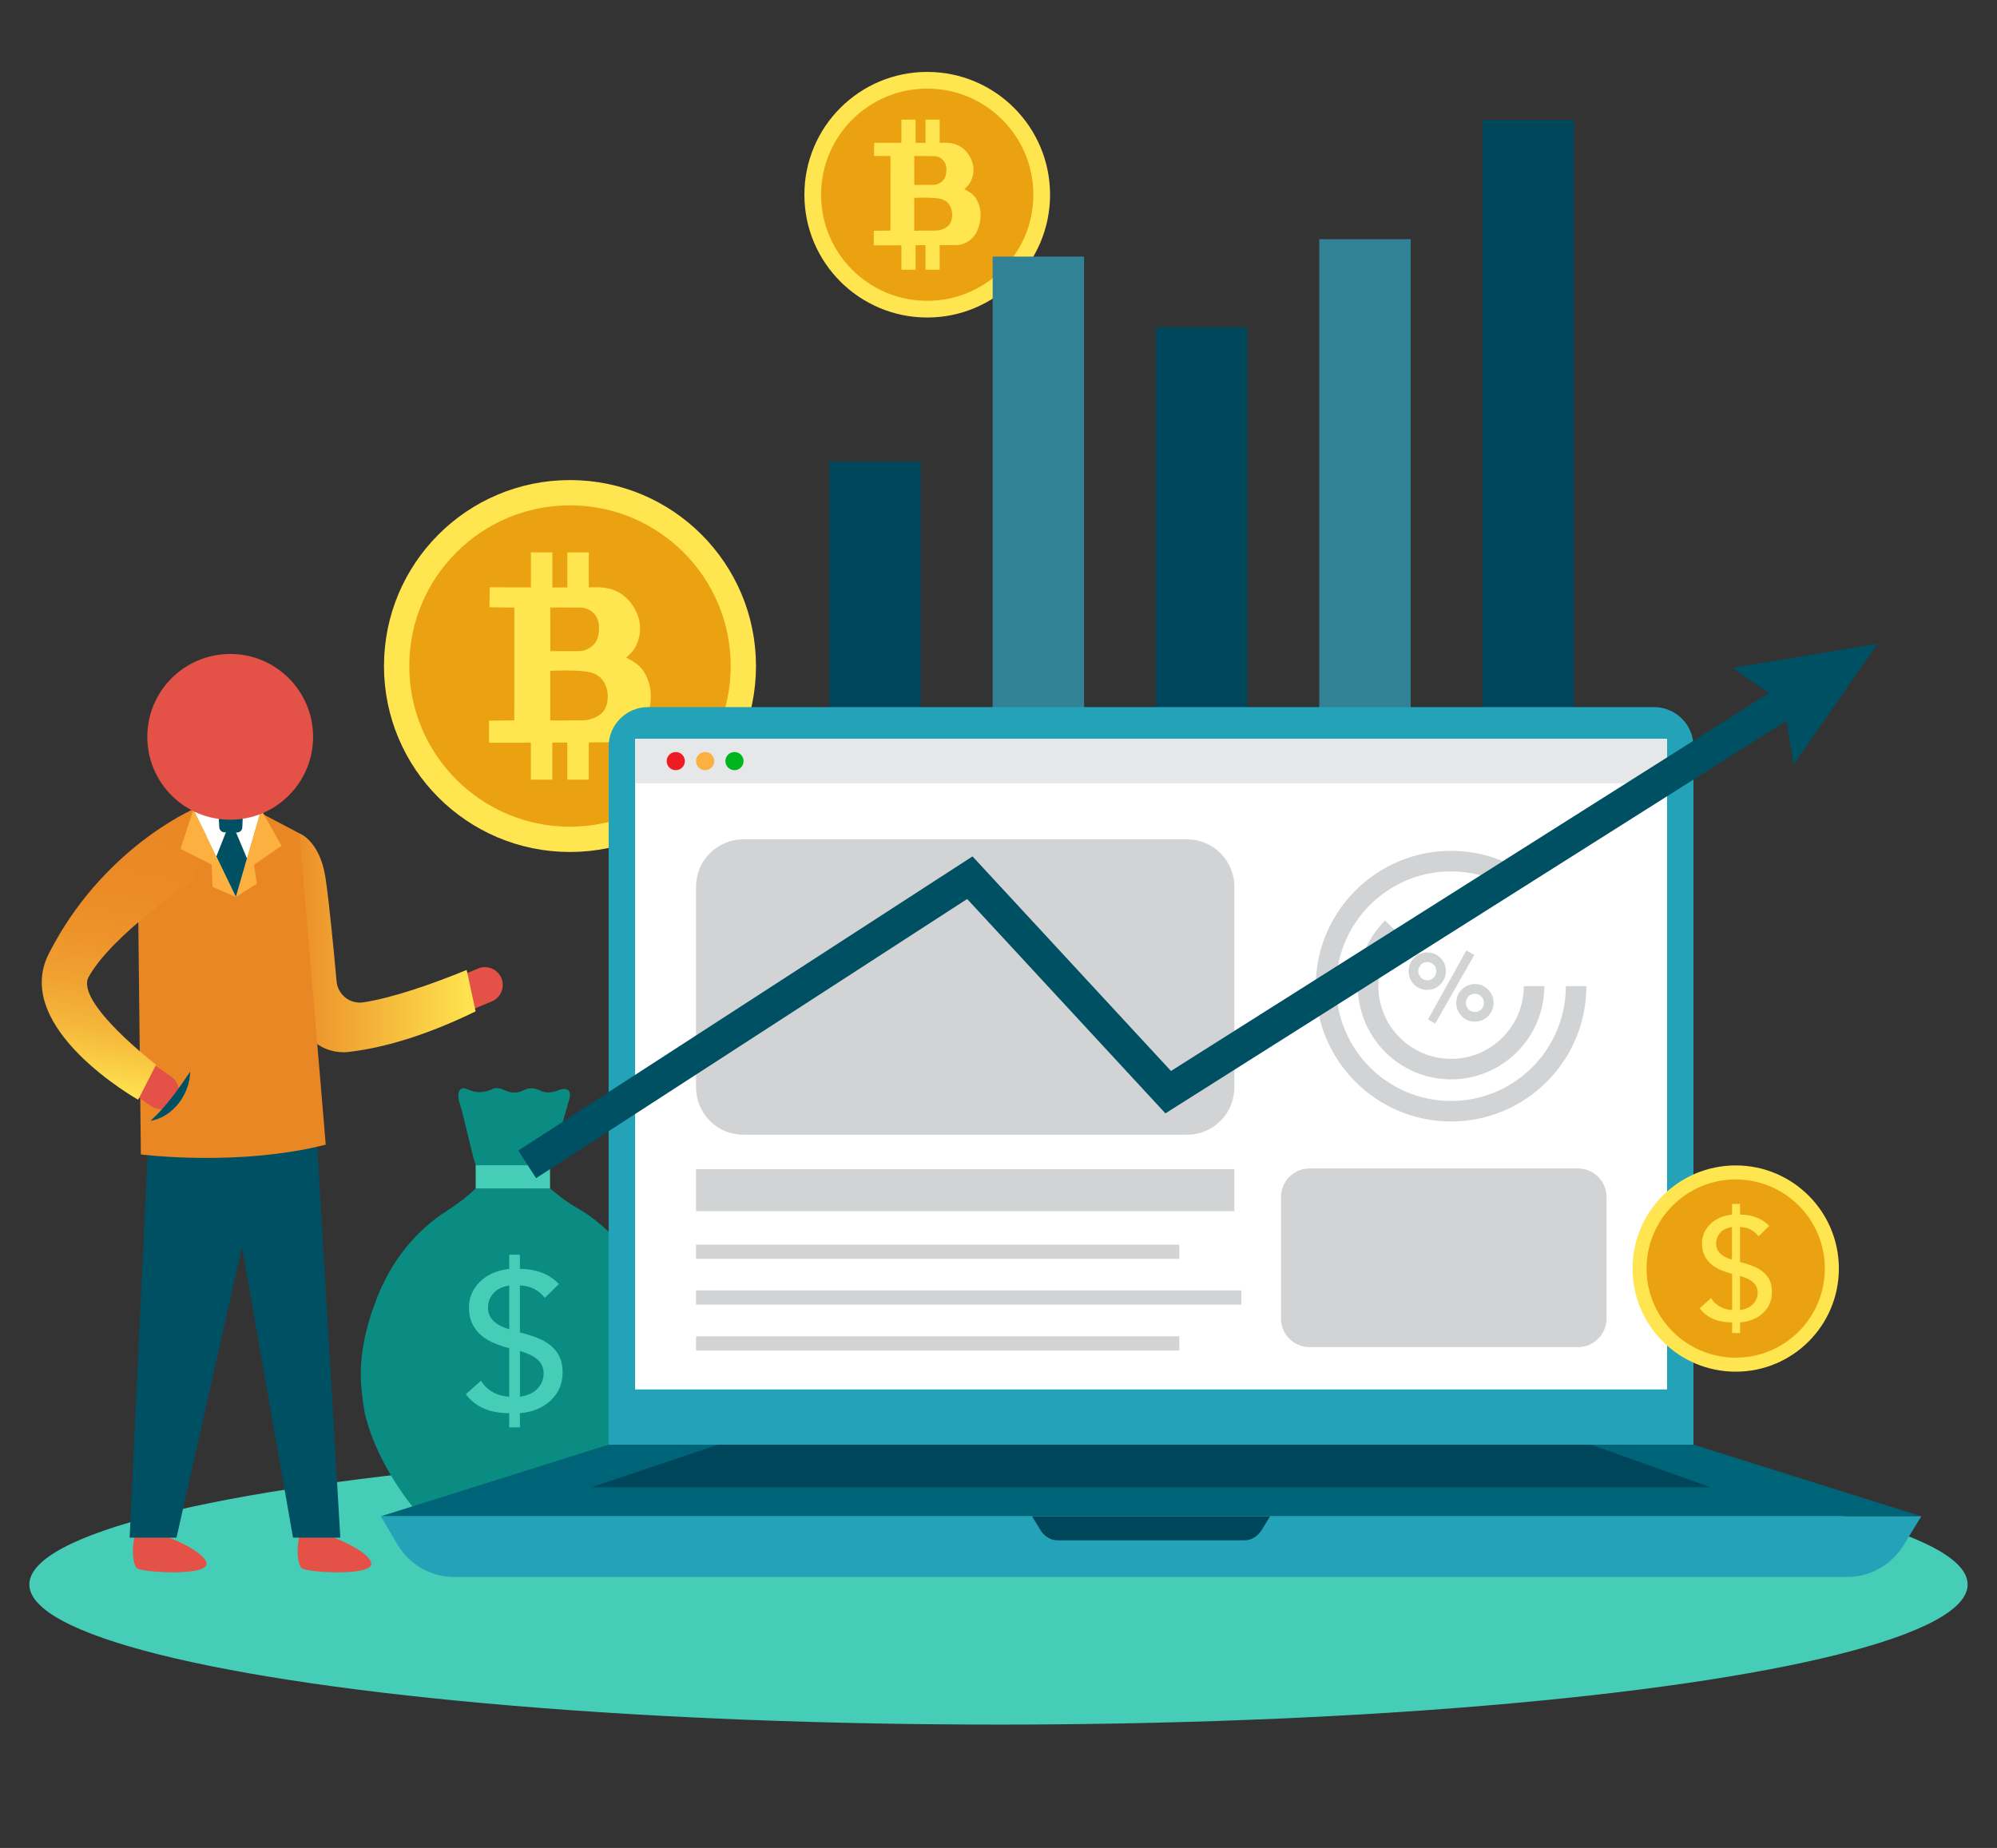
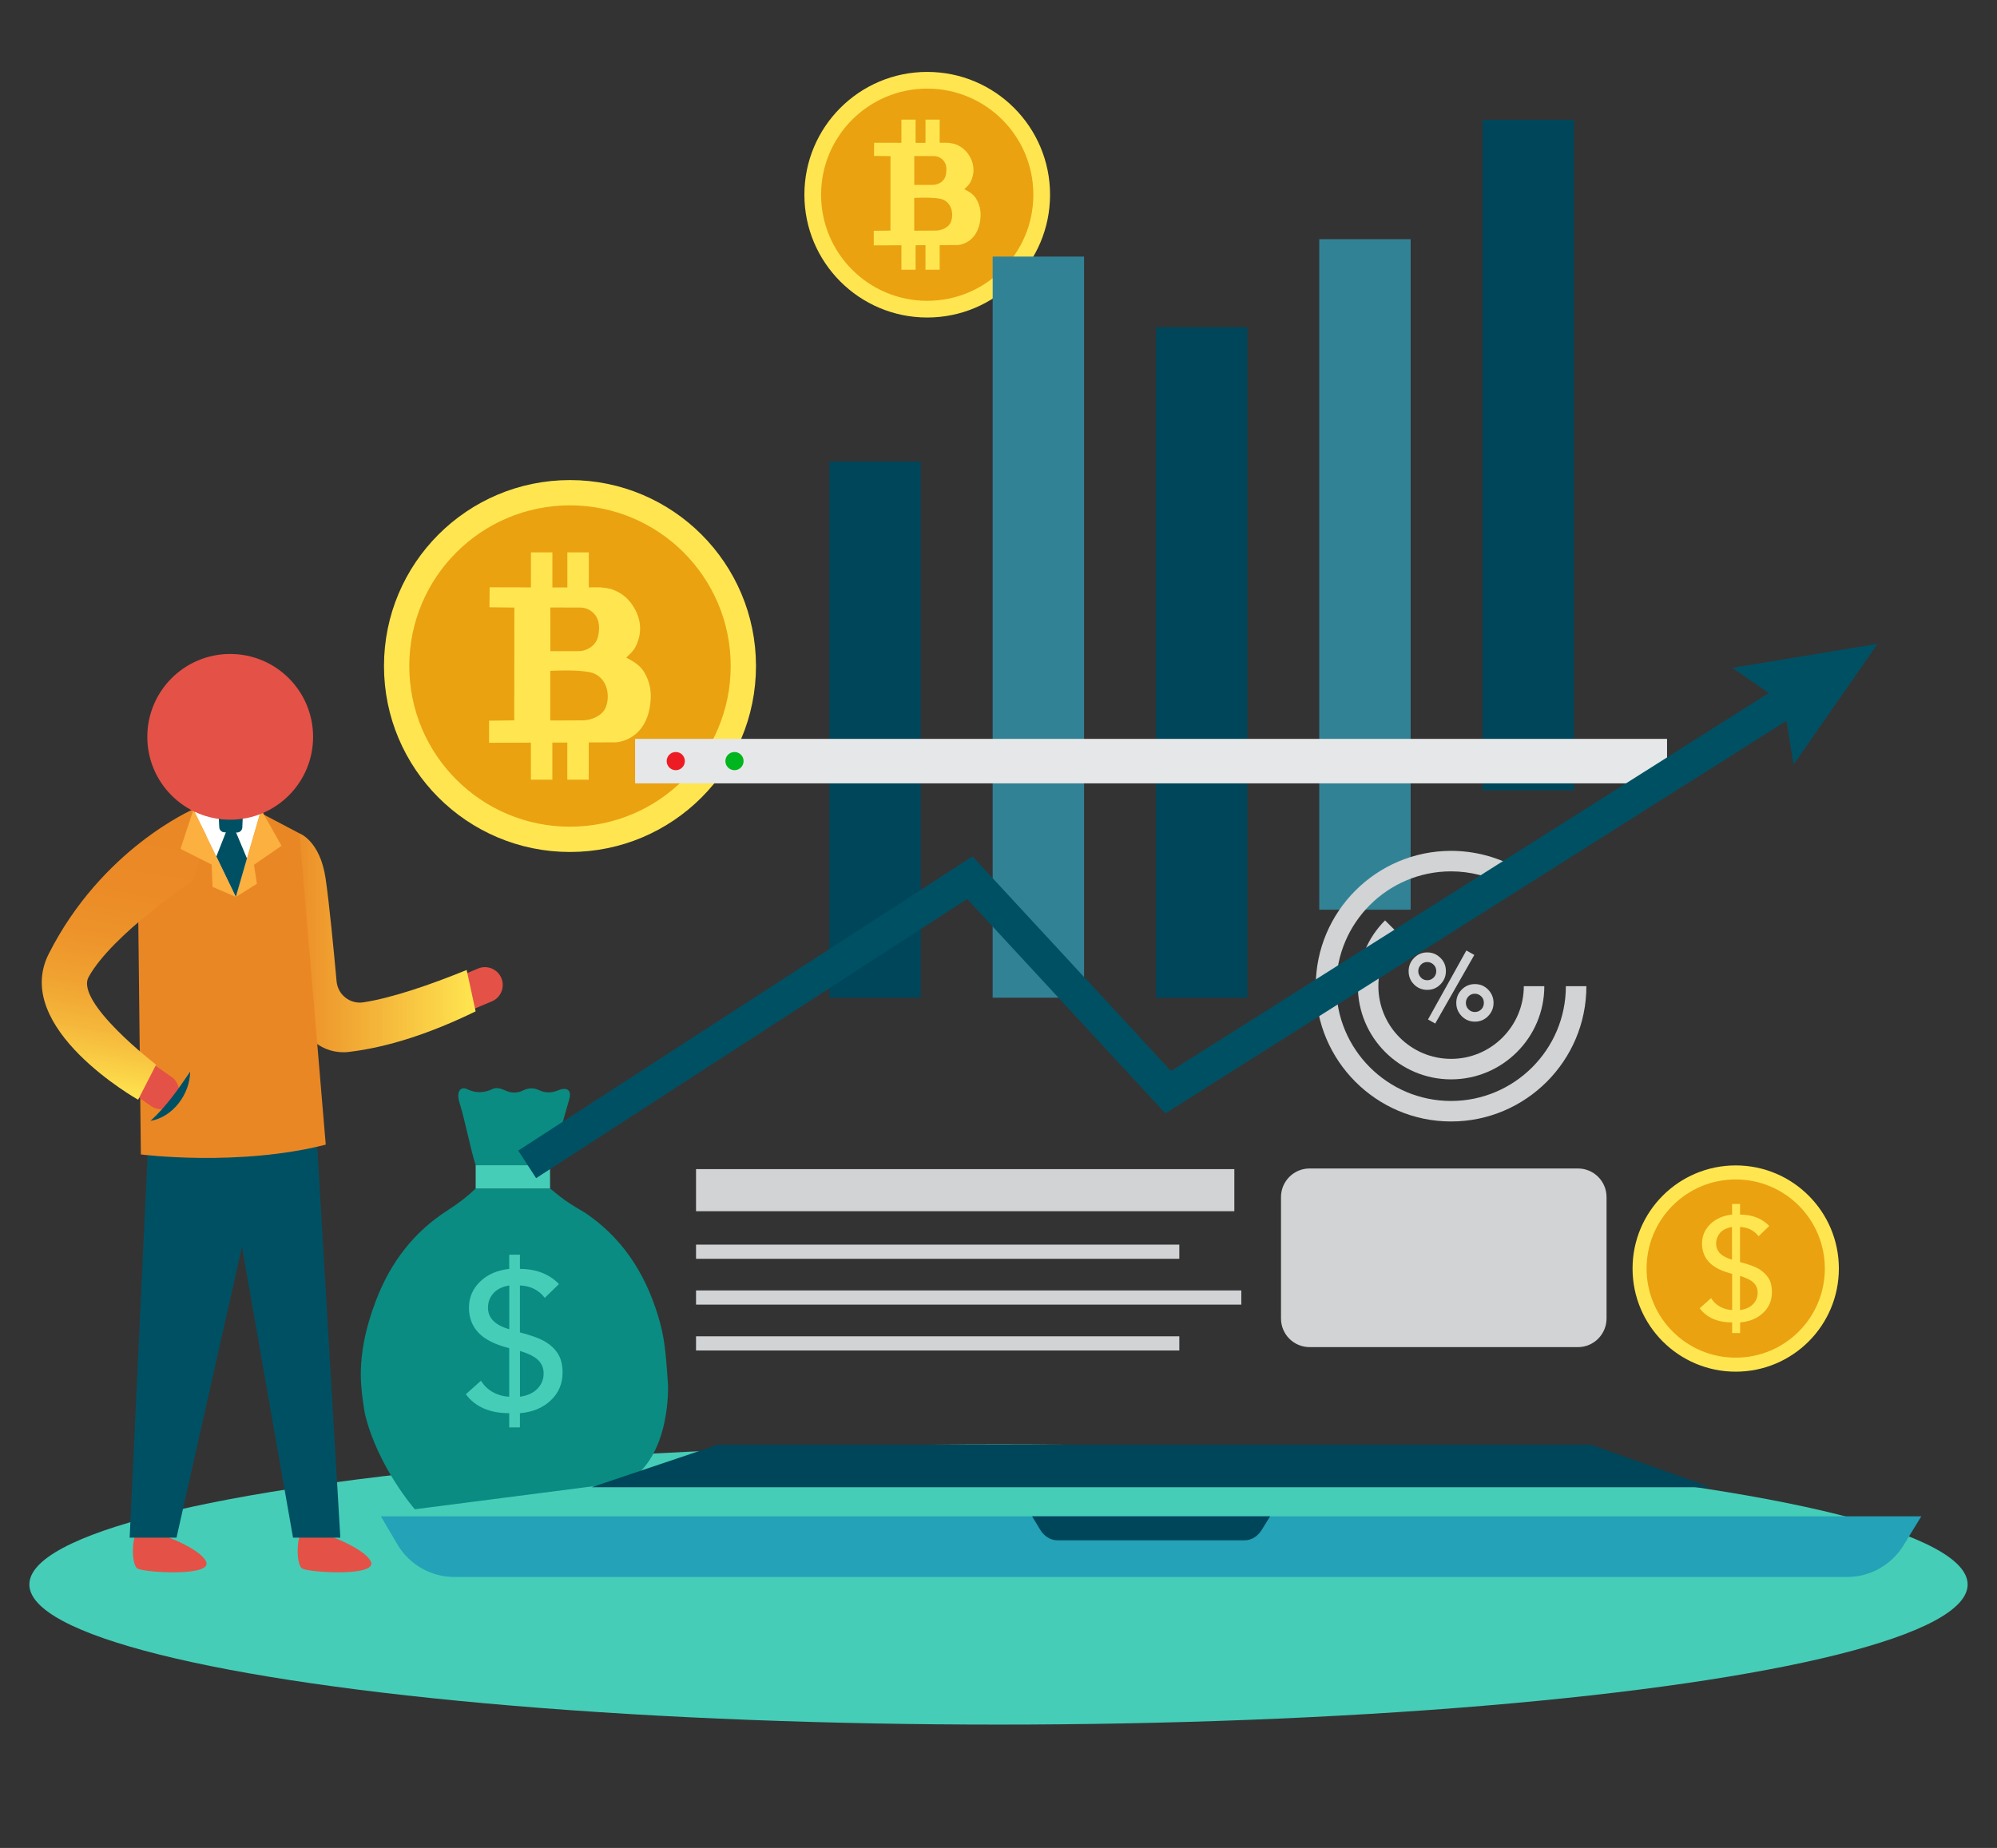
<svg xmlns="http://www.w3.org/2000/svg" version="1.1" id="Layer_3" x="0px" y="0px" viewBox="0 0 404 373.93" style="enable-background:new 0 0 404 373.93;" xml:space="preserve">
  <rect x="0" y="0" width="404" height="373.93" fill="#333333" stroke="none" />
  <style type="text/css">
	.st0{fill:#EAA211;stroke:#FFE650;stroke-width:3.378;stroke-miterlimit:10;}
	.st1{fill:#FFE650;}
	.st2{fill:#45CDB8;}
	.st3{fill:#0A8C82;}
	.st4{fill:#00465A;}
	.st5{fill:#328296;}
	.st6{fill:#EAA211;stroke:#FFE650;stroke-width:5.116;stroke-miterlimit:10;}
	.st7{fill:#24A2B7;}
	.st8{fill:#FFFFFF;}
	.st9{fill:#006478;}
	.st10{fill:#E6E7E8;}
	.st11{fill:#ED1C24;}
	.st12{fill:#FBB040;}
	.st13{fill:#00B51D;}
	.st14{fill:#D1D3D4;}
	.st15{fill:#EAA211;stroke:#FFE650;stroke-width:2.837;stroke-miterlimit:10;}
	.st16{fill:none;stroke:#005064;stroke-width:6.647;stroke-miterlimit:10;}
	.st17{fill:#005064;}
	.st18{fill:#E45146;}
	.st19{fill:url(#SVGID_1_);}
	.st20{fill:#F15A29;}
	.st21{fill:#EA8725;}
	.st22{fill:url(#SVGID_00000159433776350997079250000004199753632026319776_);}
</style>
  <circle class="st0" cx="187.58" cy="39.4" r="23.16" />
  <path class="st1" d="M197.46,40.18c-0.55-0.9-1.42-1.41-2.38-1.9c0.65-0.62,0.99-0.92,1.28-1.5c0.8-1.63,0.77-3.28-0.04-4.86  c-0.69-1.35-1.75-2.32-3.25-2.81c0,0-1.08-0.27-1.96-0.23c-0.12,0-0.49,0.01-1.01,0.01v-4.68h-2.87v4.69c-0.63,0-1.31,0-2,0v-4.69  h-2.87v4.68c-2.95,0-5.51-0.01-5.51-0.01l-0.03,2.67l3.33,0.04c0.01,4.1-0.01,10.97-0.01,15.07l-3.37,0.04c0.01,0.95,0,1.91,0,2.95  l5.59-0.02v4.95h2.87v-4.96l2-0.01v4.97h2.87v-4.98l3.6-0.01c0,0,4.23-0.11,4.66-5.58C198.47,42.66,198.18,41.37,197.46,40.18z   M189.09,31.59c1.01,0.06,1.84,0.74,2.17,1.54c0.3,0.76,0.24,1.8,0.01,2.56c-0.23,0.76-1.16,1.73-2.6,1.72h-3.71  c0-1.83,0.01-4.18,0-5.84L189.09,31.59z M192.31,45.04c-0.48,1.06-1.93,1.61-2.96,1.62c-1.47,0.02-2.93,0.01-4.4,0.02  c0.01-1.86,0-4.67,0-6.64c1.79-0.05,3.5-0.11,5.15,0.16C192.51,40.61,193.08,43.33,192.31,45.04z" />
  <ellipse class="st2" cx="202" cy="320.62" rx="196.06" ry="28.35" />
  <g>
    <g>
      <path class="st3" d="M96.23,235.79c5.43,0,9.5,0,15.04,0c1.01-3.18,3.01-10.24,3.91-13.42c0.49-1.75-0.44-2.47-2.24-1.75    c-1.34,0.54-2.58,0.6-3.88-0.03c-1.06-0.51-2.16-0.47-3.21,0.05c-1.23,0.61-2.44,0.57-3.65,0.01c-0.82-0.37-1.75-0.67-2.53-0.3    c-1.77,0.84-3.39,0.88-5.19,0.03c-1.08-0.51-1.81,0.18-1.77,1.43c0.02,0.62,0.21,1.25,0.4,1.84    C93.97,226.36,95.31,232.98,96.23,235.79z" />
      <path class="st3" d="M135.14,280.14c-0.32-4.23-0.49-8.42-1.61-12.49c-2.42-8.8-6.81-16.3-14.4-21.72    c-0.88-0.63-1.82-1.15-2.74-1.7c-1.39-0.83-2.7-1.77-3.95-2.8l-1.15-0.94H96.23c-1.74,1.69-3.68,3.15-5.72,4.45    c-6.74,4.32-11.44,10.41-14.39,18.06c-2.16,5.62-3.49,11.46-3.04,17.42c0.19,2.47,0.57,4.71,0.75,5.69    c2.58,10.72,10.09,19.29,10.09,19.29l42.79-5.52C135.83,294.9,135.14,280.14,135.14,280.14z" />
    </g>
    <path class="st2" d="M111.27,235.79c-5.06,0-10,0-15.04,0c0,1.6,0,3.08,0,4.7c5.18,0,9.9,0,15.05,0L111.27,235.79z" />
    <path class="st2" d="M110.43,271.57c-1.1-0.69-2.85-1.34-5.25-1.96v-9.5c2.13,0.08,3.81,0.92,5.03,2.51l2.87-2.79   c-1.94-2.02-4.58-3.05-7.9-3.07v-2.87h-2.16v2.87c-2.42,0.27-4.39,1.12-5.89,2.57c-1.5,1.45-2.26,3.21-2.26,5.29   c0,2.02,0.65,3.71,1.94,5.07c1.29,1.36,3.36,2.4,6.21,3.11v9.82c-1.2-0.05-2.3-0.36-3.31-0.92c-1.01-0.56-1.81-1.33-2.4-2.32   l-3.07,2.75c1.92,2.55,4.84,3.83,8.78,3.83v2.87h2.16v-2.87c2.55-0.21,4.63-1.07,6.23-2.58c1.6-1.5,2.4-3.39,2.4-5.65   c0-1.46-0.29-2.69-0.86-3.67C112.38,273.1,111.54,272.26,110.43,271.57z M103.03,268.97c-2.87-0.82-4.31-2.28-4.31-4.35   c0-1.12,0.36-2.09,1.08-2.91c0.72-0.82,1.8-1.36,3.23-1.6V268.97z M108.72,281.01c-0.84,0.87-2.02,1.4-3.53,1.62v-9.26   c1.76,0.53,2.99,1.16,3.71,1.88c0.72,0.72,1.08,1.61,1.08,2.67C109.98,279.11,109.56,280.14,108.72,281.01z" />
  </g>
  <rect x="299.93" y="24.24" class="st4" width="18.49" height="135.68" />
  <rect x="266.89" y="48.4" class="st5" width="18.49" height="135.68" />
  <rect x="233.86" y="66.21" class="st4" width="18.49" height="135.68" />
  <rect x="167.78" y="93.4" class="st4" width="18.49" height="108.48" />
  <rect x="200.82" y="51.92" class="st5" width="18.49" height="149.96" />
  <circle class="st6" cx="115.31" cy="134.77" r="35.07" />
  <path class="st1" d="M130.28,135.95c-0.83-1.36-2.15-2.14-3.6-2.88c0.99-0.94,1.5-1.4,1.93-2.27c1.21-2.46,1.17-4.96-0.07-7.36  c-1.05-2.04-2.65-3.52-4.92-4.25c0,0-1.64-0.4-2.96-0.35c-0.18,0.01-0.74,0.01-1.54,0.02v-7.09h-4.34v7.1c-0.96,0-1.98,0-3.03,0  v-7.1h-4.34v7.09c-4.47-0.01-8.35-0.02-8.35-0.02l-0.04,4.04l5.04,0.06c0.01,6.21-0.01,16.62-0.02,22.82l-5.1,0.07  c0.01,1.44,0,2.89,0,4.47l8.46-0.03v7.5h4.34v-7.51l3.03-0.01v7.52h4.34v-7.54l5.45-0.02c0,0,6.41-0.17,7.06-8.45  C131.8,139.7,131.37,137.74,130.28,135.95z M117.6,122.94c1.54,0.09,2.79,1.11,3.28,2.33c0.46,1.15,0.36,2.72,0.01,3.88  c-0.35,1.15-1.76,2.61-3.93,2.61h-5.62c0-2.77,0.01-6.33-0.01-8.84L117.6,122.94z M122.47,143.3c-0.73,1.6-2.92,2.44-4.49,2.46  c-2.22,0.03-4.44,0.01-6.66,0.03c0.01-2.81,0-7.07,0-10.06c2.7-0.08,5.31-0.17,7.8,0.25C122.78,136.6,123.64,140.72,122.47,143.3z" />
-   <path class="st7" d="M342.6,292.33H123.13V151.06c0-4.41,3.57-7.98,7.98-7.98h203.5c4.41,0,7.98,3.57,7.98,7.98V292.33z" />
-   <rect x="128.48" y="149.51" class="st8" width="208.77" height="131.64" />
-   <polygon class="st9" points="342.62,292.33 232.86,292.33 123.11,292.33 77.05,306.82 232.86,306.82 388.68,306.82 " />
  <path class="st7" d="M77.05,306.82l3.35,5.69c2.4,4.09,6.79,6.59,11.53,6.59H237.4h136.27c4.66,0,8.98-2.42,11.41-6.39l3.61-5.89  H77.05z" />
  <path class="st4" d="M208.79,306.82l1.64,2.71c0.82,1.35,2.1,2.15,3.47,2.15h19.67h18.24c1.35,0,2.62-0.78,3.45-2.12l1.69-2.74  H208.79z" />
  <polygon class="st4" points="321.89,292.33 233.58,292.33 145.27,292.33 119.69,300.94 233.58,300.94 346.04,300.94 " />
  <rect x="128.48" y="149.51" class="st10" width="208.77" height="9" />
  <circle class="st11" cx="136.71" cy="154.01" r="1.84" />
-   <circle class="st12" cx="142.65" cy="154.01" r="1.84" />
  <circle class="st13" cx="148.59" cy="154.01" r="1.84" />
  <g>
-     <path class="st14" d="M240.14,229.61h-89.76c-5.29,0-9.57-4.29-9.57-9.57v-40.63c0-5.29,4.29-9.57,9.57-9.57h89.76   c5.29,0,9.57,4.29,9.57,9.57v40.63C249.72,225.33,245.43,229.61,240.14,229.61z" />
    <path class="st14" d="M319.22,272.59h-54.28c-3.2,0-5.79-2.59-5.79-5.79v-24.57c0-3.2,2.59-5.79,5.79-5.79h54.28   c3.2,0,5.79,2.59,5.79,5.79v24.57C325,270,322.41,272.59,319.22,272.59z" />
    <g>
      <path class="st14" d="M293.56,218.41c-10.4,0-18.86-8.46-18.86-18.86c0-5.02,1.95-9.75,5.5-13.31l2.94,2.93    c-2.73,2.74-4.29,6.52-4.29,10.38c0,8.11,6.6,14.71,14.71,14.71c8.11,0,14.71-6.6,14.71-14.71h4.15    C312.42,209.95,303.96,218.41,293.56,218.41z" />
    </g>
    <g>
      <path class="st14" d="M293.56,226.93c-15.1,0-27.38-12.28-27.38-27.38s12.28-27.38,27.38-27.38c4.56,0,9.09,1.15,13.09,3.33    l-1.99,3.65c-3.4-1.85-7.24-2.83-11.11-2.83c-12.81,0-23.23,10.42-23.23,23.23c0,12.81,10.42,23.23,23.23,23.23    c12.81,0,23.23-10.42,23.23-23.23h4.15C320.94,214.65,308.66,226.93,293.56,226.93z" />
    </g>
    <g>
      <path class="st14" d="M292.51,196.51c0,1.03-0.37,1.92-1.1,2.67c-0.73,0.75-1.62,1.12-2.67,1.12c-1.06,0-1.95-0.37-2.68-1.1    c-0.73-0.73-1.09-1.63-1.09-2.69c0-1.03,0.37-1.92,1.1-2.67s1.62-1.12,2.67-1.12c1.02,0,1.91,0.36,2.65,1.09    C292.14,194.53,292.51,195.43,292.51,196.51z M288.74,198.35c0.48,0,0.91-0.17,1.27-0.52c0.36-0.34,0.55-0.79,0.55-1.32    c0-0.54-0.18-0.98-0.55-1.32c-0.36-0.35-0.79-0.52-1.27-0.52c-0.54,0-0.97,0.19-1.31,0.56c-0.34,0.37-0.51,0.8-0.51,1.28    c0,0.47,0.17,0.9,0.51,1.27C287.77,198.16,288.21,198.35,288.74,198.35z M296.65,192.33l1.61,0.9l-7.91,13.88l-1.46-0.82    L296.65,192.33z M302.15,202.92c0,1.05-0.37,1.94-1.1,2.69c-0.73,0.75-1.62,1.12-2.67,1.12c-1.06,0-1.95-0.37-2.68-1.12    c-0.73-0.75-1.09-1.64-1.09-2.69c0-1.03,0.37-1.92,1.1-2.67c0.73-0.75,1.62-1.12,2.67-1.12c1.06,0,1.95,0.37,2.68,1.12    C301.78,201,302.15,201.89,302.15,202.92z M298.37,204.78c0.51,0,0.94-0.18,1.29-0.53c0.35-0.35,0.53-0.79,0.53-1.33    c0-0.54-0.18-0.98-0.55-1.32c-0.36-0.35-0.79-0.52-1.27-0.52c-0.54,0-0.97,0.19-1.31,0.56c-0.34,0.37-0.51,0.8-0.51,1.28    c0,0.51,0.17,0.95,0.53,1.31C297.43,204.6,297.86,204.78,298.37,204.78z" />
    </g>
    <rect x="140.81" y="236.57" class="st14" width="108.9" height="8.52" />
    <rect x="140.81" y="251.85" class="st14" width="97.77" height="2.87" />
    <rect x="140.81" y="270.4" class="st14" width="97.77" height="2.87" />
    <rect x="140.81" y="261.12" class="st14" width="110.31" height="2.87" />
  </g>
  <circle class="st15" cx="351.14" cy="256.69" r="19.45" />
  <g>
    <path class="st1" d="M355.93,256.84c-0.82-0.52-2.13-1-3.92-1.46v-7.1c1.59,0.06,2.84,0.69,3.76,1.88l2.15-2.09   c-1.45-1.51-3.42-2.28-5.9-2.3v-2.15h-1.61v2.15c-1.81,0.2-3.28,0.84-4.4,1.92c-1.12,1.08-1.68,2.4-1.68,3.95   c0,1.51,0.48,2.77,1.45,3.79c0.96,1.01,2.51,1.79,4.64,2.33v7.33c-0.89-0.04-1.72-0.27-2.47-0.69c-0.76-0.42-1.35-0.99-1.79-1.73   l-2.3,2.06c1.43,1.91,3.62,2.86,6.56,2.86v2.15h1.61v-2.15c1.91-0.16,3.46-0.8,4.65-1.92c1.19-1.12,1.79-2.53,1.79-4.22   c0-1.09-0.21-2.01-0.64-2.74C357.38,257.98,356.75,257.36,355.93,256.84z M350.4,254.9c-2.15-0.62-3.22-1.7-3.22-3.25   c0-0.83,0.27-1.56,0.8-2.18c0.54-0.62,1.34-1.01,2.41-1.19V254.9z M354.65,263.89c-0.63,0.65-1.51,1.05-2.64,1.21v-6.92   c1.31,0.4,2.24,0.86,2.77,1.4c0.54,0.54,0.8,1.2,0.8,2C355.59,262.47,355.27,263.24,354.65,263.89z" />
  </g>
  <g>
    <g>
      <polyline class="st16" points="364.08,140.23 236.33,221 196.2,177.6 106.65,235.61   " />
      <g>
        <polygon class="st17" points="350.49,135.14 360.82,142.3 362.85,154.7 379.85,130.27    " />
      </g>
    </g>
  </g>
  <path class="st18" d="M64.18,309.86c0,0,9.48,3.09,10.85,6.14c1.37,3.05-12.32,2.22-13.86,1.41s-1.4-9.33,1.78-9.24  C66.12,308.27,64.18,309.86,64.18,309.86z" />
  <path class="st18" d="M30.85,309.86c0,0,9.48,3.09,10.85,6.14c1.37,3.05-12.32,2.22-13.86,1.41s-1.4-9.33,1.78-9.24  C32.8,308.27,30.85,309.86,30.85,309.86z" />
  <polygon class="st17" points="63.95,228.09 68.85,311.14 59.28,311.14 48.95,252.3 35.71,311.14 26.23,311.14 30.13,227.99 " />
  <path class="st18" d="M101.43,197.91L101.43,197.91c0.77,1.83-0.1,3.96-1.93,4.72l-5.76,2.42c-1.83,0.77-3.96-0.1-4.72-1.93l0,0  c-0.77-1.83,0.1-3.96,1.93-4.72l5.76-2.42C98.53,195.21,100.66,196.08,101.43,197.91z" />
  <polygon class="st8" points="36.28,166.44 40.13,163.73 52.66,164.19 58.43,212.91 44.27,205.15 35.67,185.05 " />
  <linearGradient id="SVGID_1_" gradientUnits="userSpaceOnUse" x1="96.926" y1="336.04" x2="57.99" y2="333.974" gradientTransform="matrix(0.999 -0.053 0.053 0.999 -18.376 -139.655)">
    <stop offset="0" style="stop-color:#FFE650" />
    <stop offset="1" style="stop-color:#EA8725" />
  </linearGradient>
  <path class="st19" d="M94.41,196.27l1.81,8.38c-9.05,4.41-17.67,7.26-25.67,8.21c-5.17,0.61-9.82-3.15-10.31-8.33l-3.01-31.81  l3.37-4.08c0,0,4.13,1.47,5.26,9.05c0.75,5.06,1.69,14.91,2.23,20.88c0.25,2.72,2.73,4.67,5.43,4.25  C79.24,201.94,86.97,199.31,94.41,196.27z" />
  <path class="st20" d="M39.04,163.79" />
  <path class="st21" d="M60.59,168.64l-7.92-4.17l-4.95,17.03l-8.67-17.71l-11.09,20.94l0.54,48.87c0,0,19.7,2.53,37.4-1.98  L60.59,168.64z" />
  <polygon class="st12" points="52.82,163.8 56.95,171.15 51.38,174.99 51.97,178.83 47.71,181.5 " />
  <path class="st17" d="M44.27,165.73l0.09,1.67c0.03,0.56,0.49,1.01,1.06,1.02l2.51,0.04c0.58,0.01,1.07-0.45,1.09-1.03l0.08-1.85  c0.03-0.63-0.5-1.16-1.13-1.12l-2.68,0.14C44.69,164.63,44.23,165.13,44.27,165.73z" />
  <polyline class="st17" points="45.82,168.1 43.76,173.33 47.71,181.5 49.96,173.7 47.57,168 " />
  <path class="st18" d="M24.53,215.24L24.53,215.24c1.13-1.63,3.39-2.04,5.02-0.91l5.13,3.56c1.63,1.13,2.04,3.39,0.91,5.02h0  c-1.13,1.63-3.39,2.04-5.02,0.91l-5.13-3.56C23.81,219.13,23.4,216.87,24.53,215.24z" />
  <linearGradient id="SVGID_00000090974373564889016540000004496286135348773262_" gradientUnits="userSpaceOnUse" x1="17.703" y1="361.956" x2="31.185" y2="303.724" gradientTransform="matrix(0.999 -0.053 0.053 0.999 -18.376 -139.655)">
    <stop offset="0" style="stop-color:#FFE650" />
    <stop offset="0.078" style="stop-color:#FBD347" />
    <stop offset="0.214" style="stop-color:#F5B73B" />
    <stop offset="0.362" style="stop-color:#F0A231" />
    <stop offset="0.525" style="stop-color:#ED932A" />
    <stop offset="0.716" style="stop-color:#EB8A26" />
    <stop offset="1" style="stop-color:#EA8725" />
  </linearGradient>
  <path style="fill:url(#SVGID_00000090974373564889016540000004496286135348773262_);" d="M39.04,163.79c0,0-18.4,7.93-29.18,29.22  c-7.62,15.05,18.08,29.52,18.08,29.52l3.64-7.09c0,0-16.46-12.64-13.65-17.74c4.74-8.61,21.15-19.56,21.15-19.56l2.64-9.05  L39.04,163.79z" />
  <polygon class="st12" points="39.15,163.78 36.51,171.77 42.82,174.95 42.99,179.45 47.71,181.5 " />
  <circle class="st18" cx="46.57" cy="149.1" r="16.77" />
  <g>
    <path class="st17" d="M30.44,226.81c3.33-3.05,5.53-6.31,8.03-9.96C38.42,221.36,35.01,226.05,30.44,226.81L30.44,226.81z" />
  </g>
</svg>